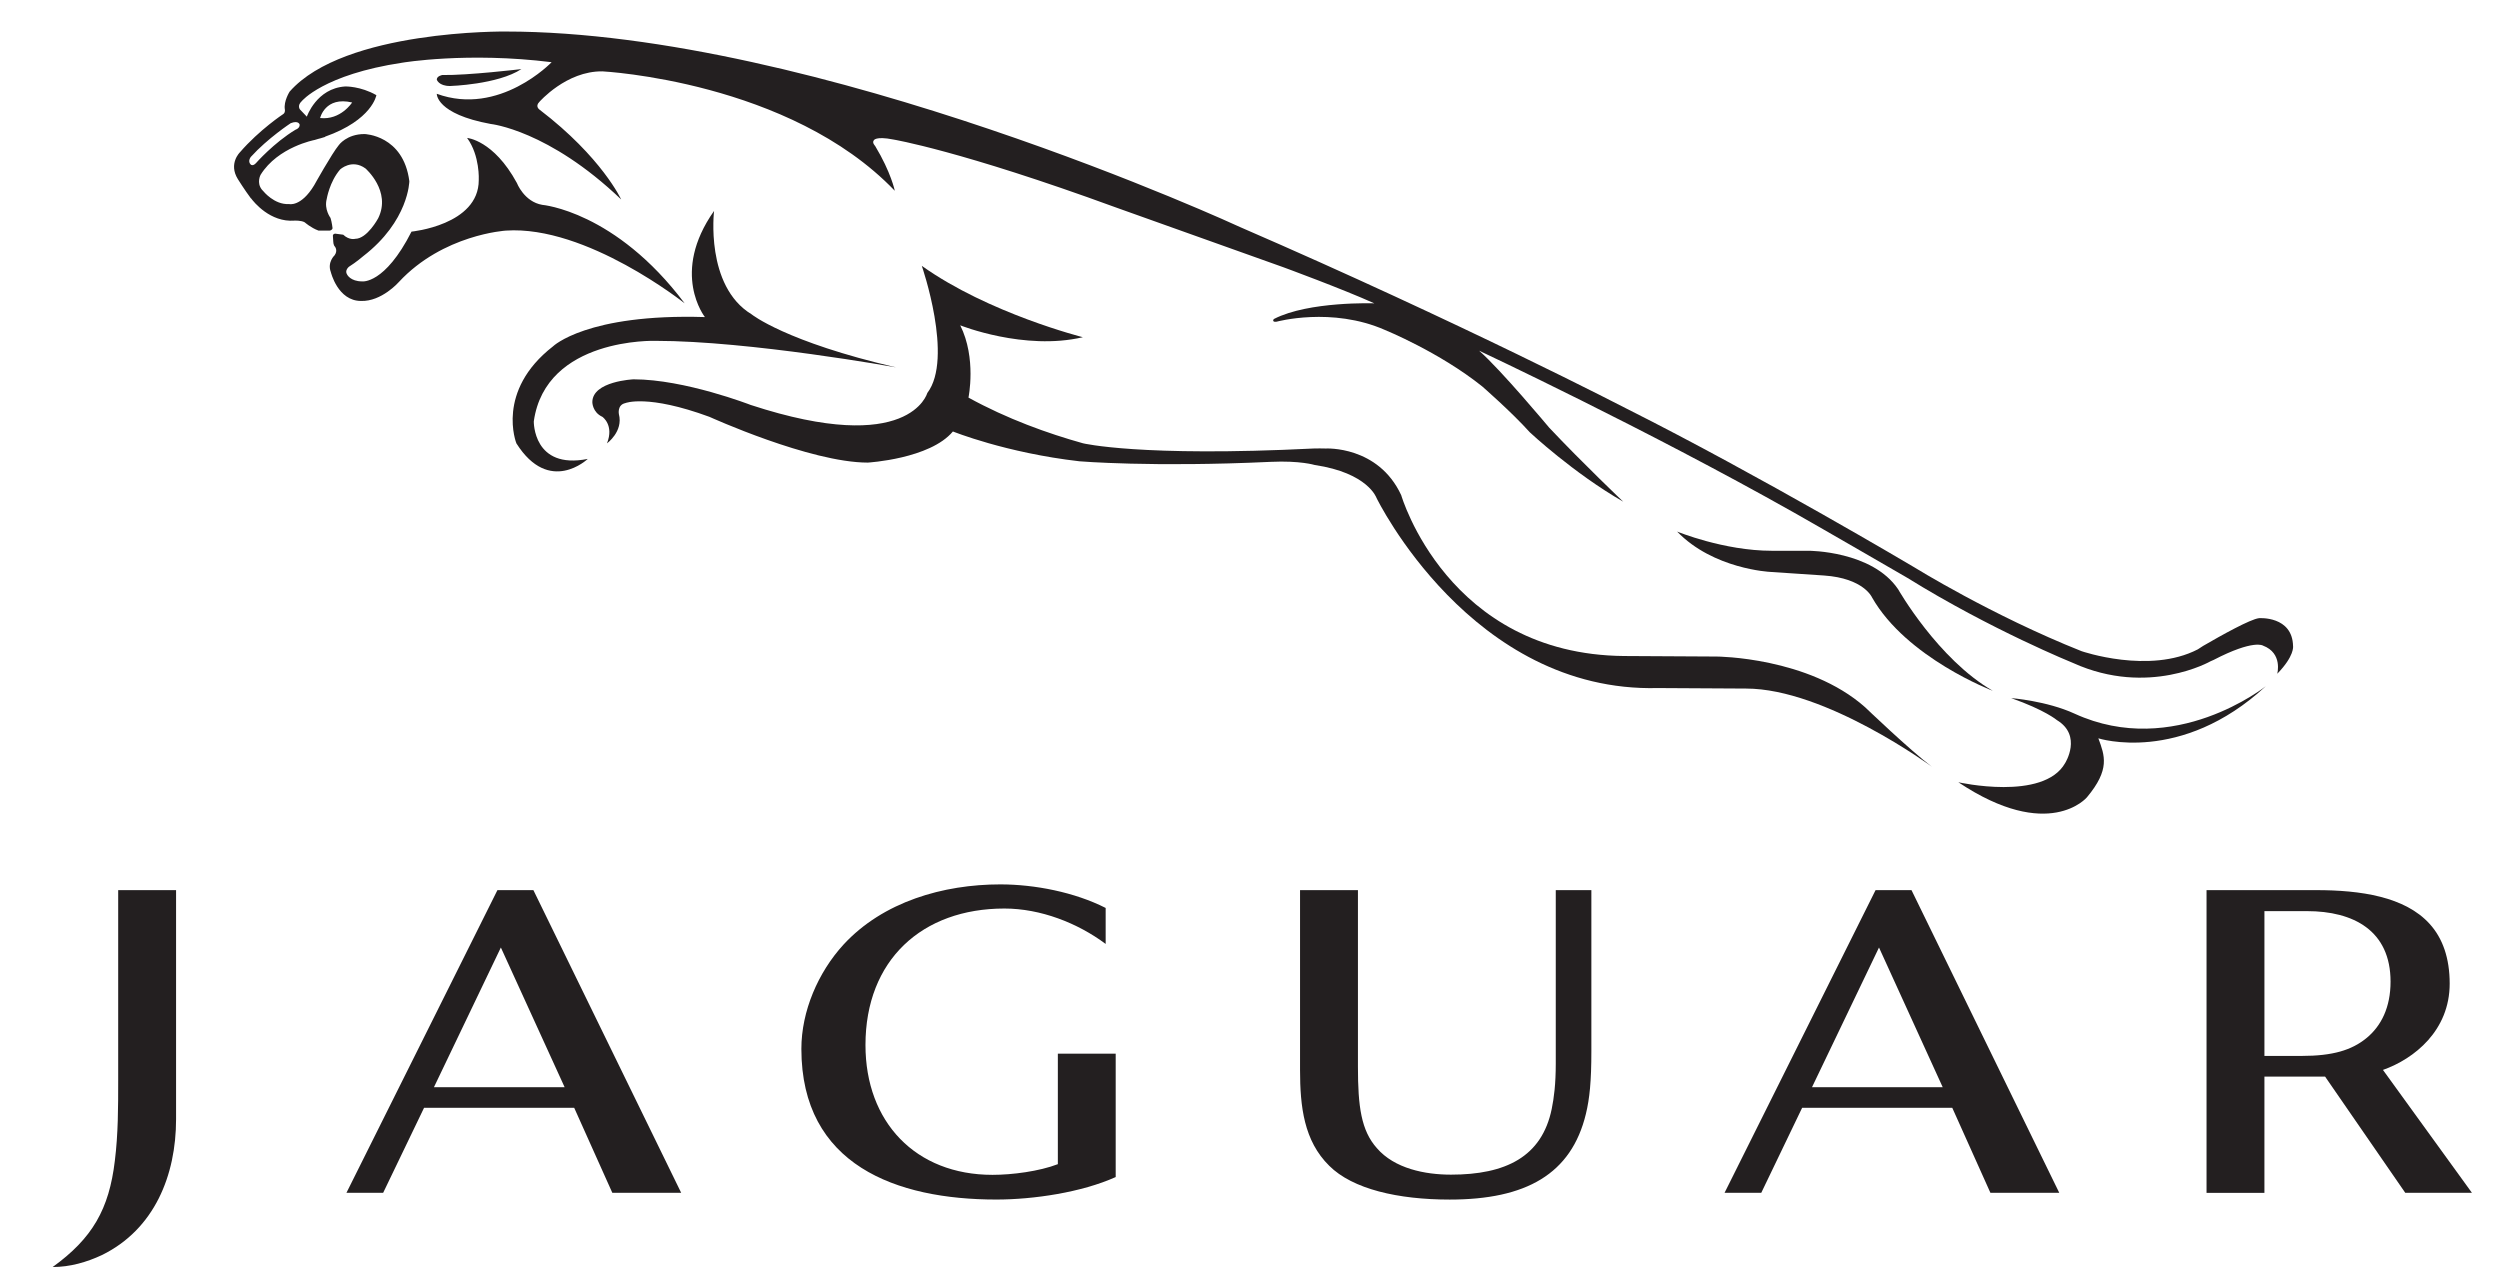
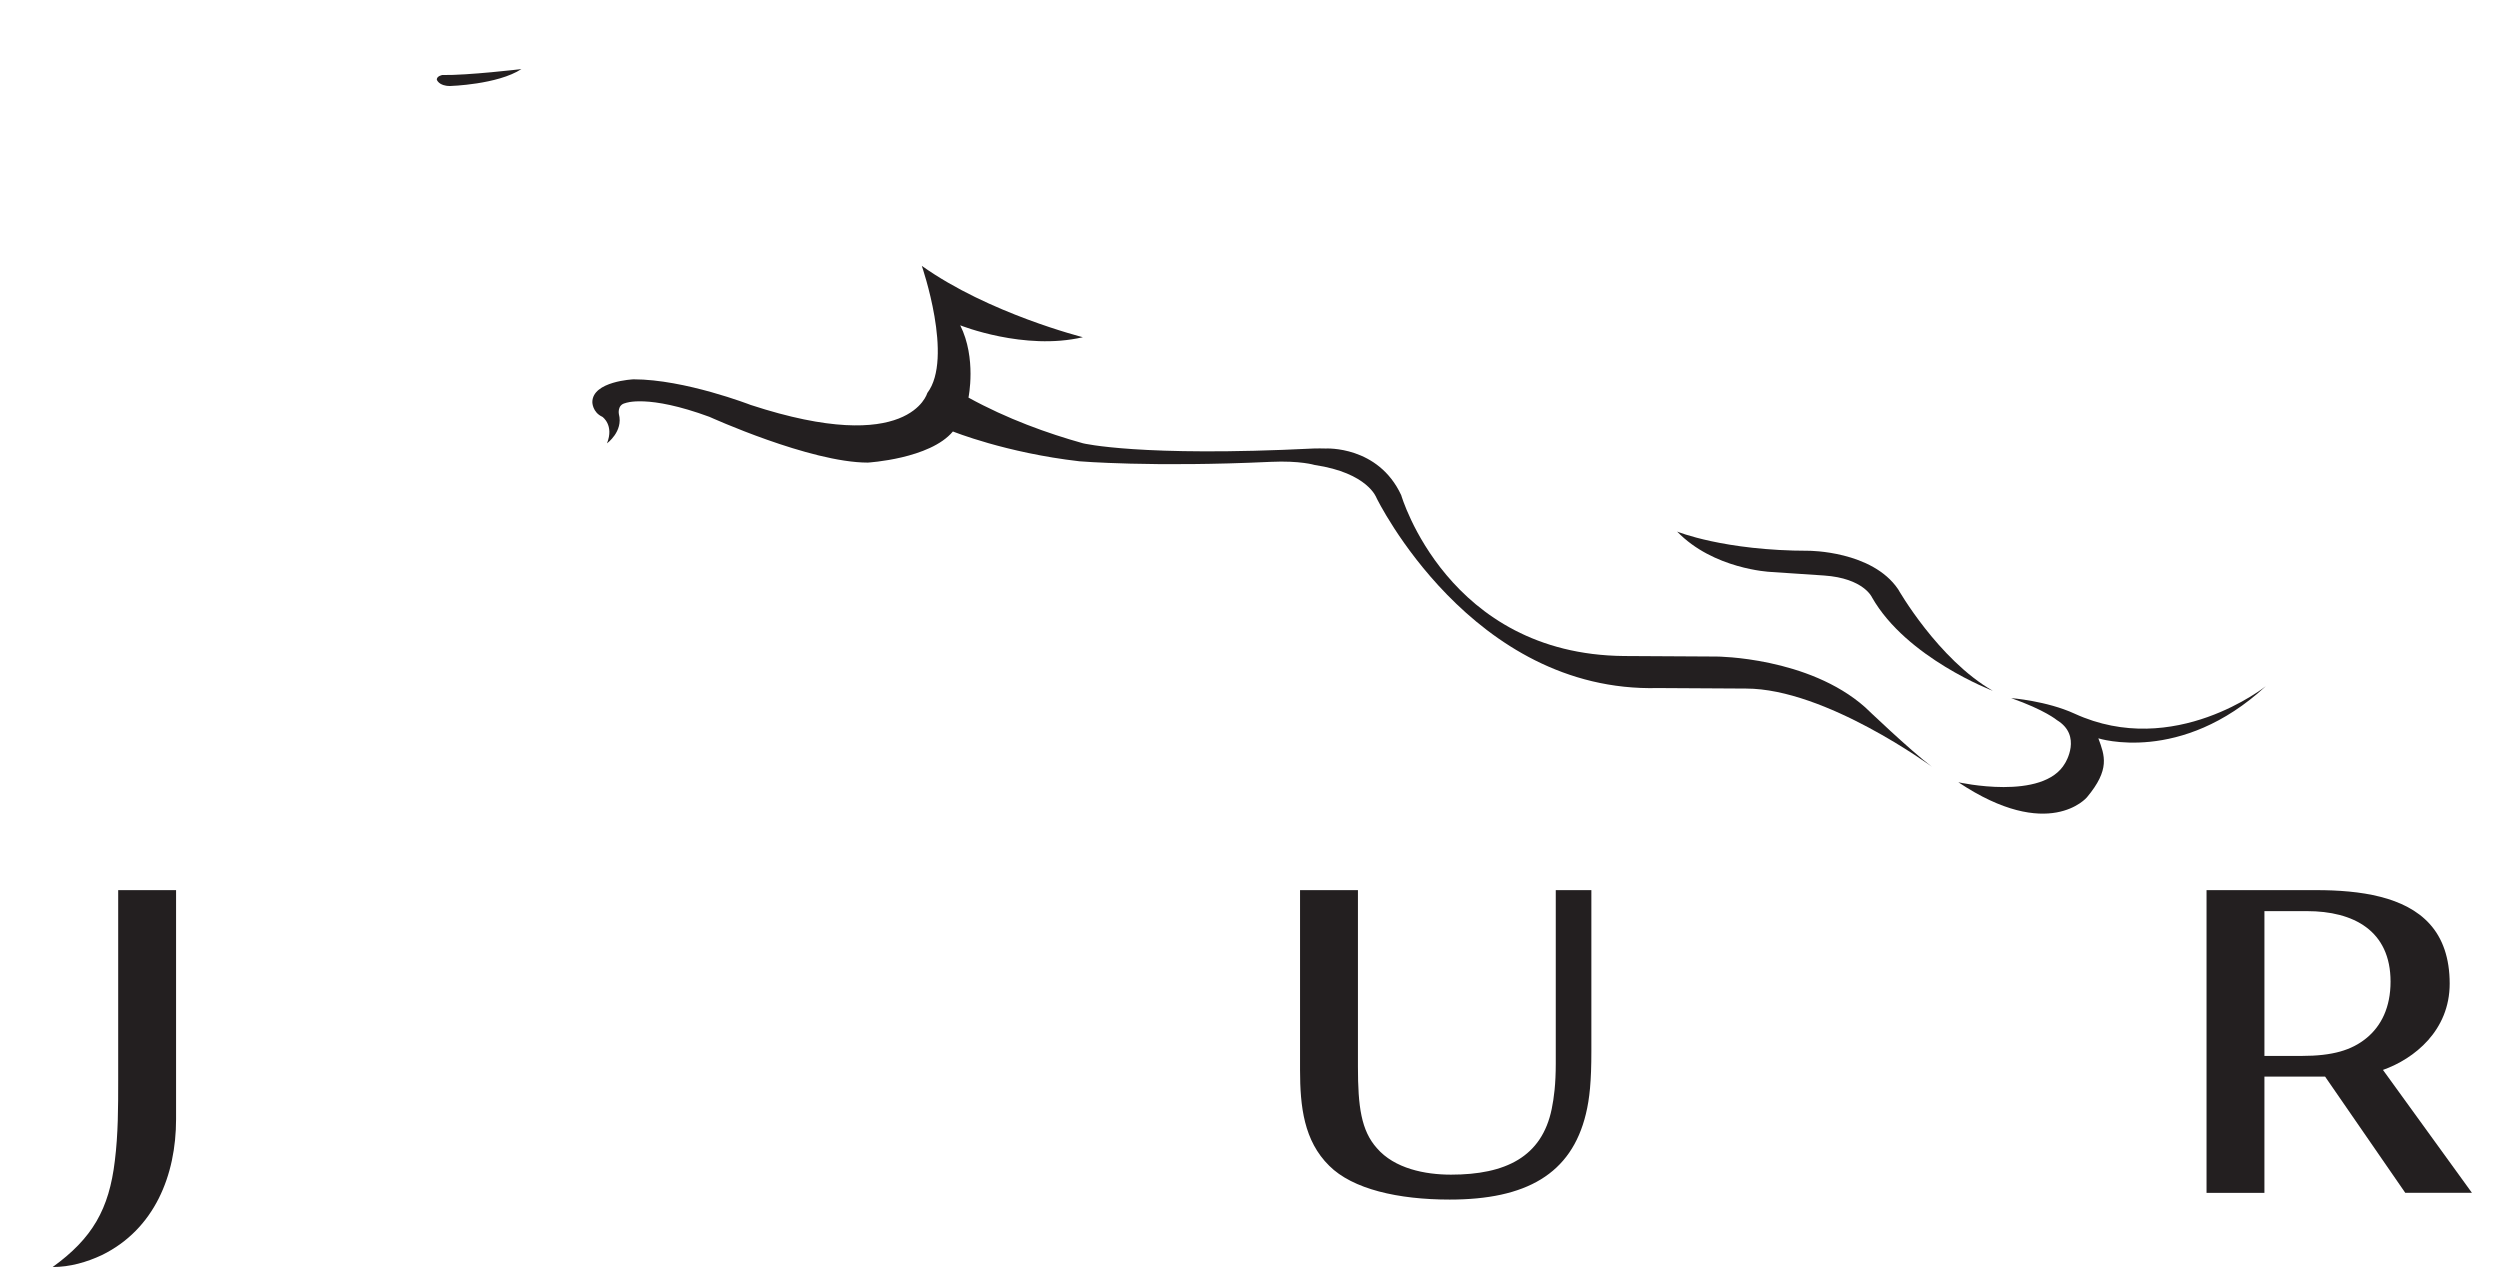
<svg xmlns="http://www.w3.org/2000/svg" xmlns:ns1="http://ns.adobe.com/AdobeIllustrator/10.0/" version="1.1" ns1:viewOrigin="184 469" ns1:rulerOrigin="-184 -325" ns1:pageBounds="184 469 464 325" x="0px" y="0px" width="280px" height="144px" viewBox="0 0 280 144" enable-background="new 0 0 280 144" xml:space="preserve">
  <g id="Layer_1" ns1:layer="yes" ns1:dimmedPercent="50" ns1:rgbTrio="#4F008000FFFF">
    <g>
-       <path ns1:knockout="Off" fill-rule="evenodd" clip-rule="evenodd" fill="#231F20" d="M187.837,59.535    c4.056,4.208,10.396,4.516,10.396,4.516l6.055,0.405c4.46,0.307,5.381,2.458,5.381,2.458c3.862,6.784,13.528,10.458,13.528,10.458    c-6.148-3.539-10.609-11.379-10.609-11.379c-2.919-4.306-9.991-4.306-9.991-4.306h-4.15    C193.064,61.686,187.837,59.535,187.837,59.535L187.837,59.535z" />
+       <path ns1:knockout="Off" fill-rule="evenodd" clip-rule="evenodd" fill="#231F20" d="M187.837,59.535    c4.056,4.208,10.396,4.516,10.396,4.516l6.055,0.405c4.46,0.307,5.381,2.458,5.381,2.458c3.862,6.784,13.528,10.458,13.528,10.458    c-6.148-3.539-10.609-11.379-10.609-11.379c-2.919-4.306-9.991-4.306-9.991-4.306C193.064,61.686,187.837,59.535,187.837,59.535L187.837,59.535z" />
      <path ns1:knockout="Off" fill-rule="evenodd" clip-rule="evenodd" fill="#231F20" d="M232.354,79.93    c-3.126-1.436-7.107-1.742-7.107-1.742c3.794,1.332,5.125,2.463,5.125,2.463c2.869,1.741,0.924,4.813,0.924,4.813    c-2.431,4.3-11.962,2.148-11.962,2.148c10.146,6.764,14.401,1.688,14.401,1.688c2.613-3.126,1.996-4.66,1.281-6.608    c0,0,9.225,2.973,18.757-5.842C253.773,76.851,243.524,85.048,232.354,79.93L232.354,79.93z" />
      <path ns1:knockout="Off" fill-rule="evenodd" clip-rule="evenodd" fill="#231F20" d="M58.401,7.737c0,0-5.996,0.716-8.865,0.666    c0,0-0.616,0.103-0.616,0.512c0,0,0.206,0.718,1.486,0.718C50.407,9.633,55.735,9.479,58.401,7.737L58.401,7.737z" />
      <path ns1:knockout="Off" fill-rule="evenodd" clip-rule="evenodd" fill="#231F20" d="M120.903,51.665c0,0,8.102,0.684,21.427,0.062    c3.29-0.153,4.919,0.352,4.919,0.352c5.978,0.889,6.92,3.688,6.92,3.688s10.608,21.832,31.516,21.295l9.87,0.057    c8.917,0,20.819,8.757,20.819,8.757c-2.459-1.846-7.479-6.663-7.479-6.663c-6.355-5.636-16.62-5.68-16.62-5.68l-10.383-0.059    c-19.779-0.179-24.955-18.013-24.955-18.013c-2.584-5.566-8.456-5.227-8.456-5.227c-0.454-0.005-0.899-0.023-1.335-0.002    c-19.472,0.974-25.85-0.583-25.85-0.583c-3.945-1.101-8.495-2.731-12.827-5.117c0,0,0.922-4.406-0.923-8.096    c0,0,7.174,2.87,13.735,1.332c0,0-10.559-2.664-18.04-7.994c0,0,3.587,10.353,0.615,14.247c0,0-1.947,7.174-19.781,1.332    c0,0-7.38-2.869-13.119-2.869c0,0-4.614,0.204-4.614,2.562c0,0,0,1.125,1.128,1.64c0,0,1.333,0.922,0.512,2.971    c0,0,1.845-1.333,1.333-3.279c0,0-0.205-1.025,0.718-1.23c0,0,2.459-1.024,9.429,1.539c0,0,11.275,5.123,17.732,5.123    c0,0,6.968-0.409,9.532-3.485C106.727,48.323,112.639,50.719,120.903,51.665L120.903,51.665z" />
-       <path ns1:knockout="Off" fill-rule="evenodd" clip-rule="evenodd" fill="#231F20" d="M40.438,33.707    c2.307,0.077,4.228-2.115,4.228-2.115c4.959-5.342,11.992-5.765,11.992-5.765c9.033-0.616,20.025,8.148,20.025,8.148    c-7.764-10.338-15.951-11.032-15.951-11.032c-2.037-0.346-2.845-2.458-2.845-2.458c-2.613-4.806-5.572-5.037-5.572-5.037    c1.46,1.999,1.306,4.729,1.306,4.729c0,5.034-7.532,5.765-7.532,5.765c-2.998,5.919-5.523,5.574-5.523,5.574    c-1.331,0-1.69-0.769-1.69-0.769c-0.307-0.461,0.206-0.871,0.206-0.871c0.819-0.512,1.588-1.178,1.588-1.178    c5.125-3.948,5.176-8.405,5.176-8.405c-0.667-5.177-5.022-5.28-5.022-5.28c-2,0-2.871,1.231-2.871,1.231    c-0.77,0.921-2.768,4.509-2.768,4.509c-1.486,2.46-2.819,2.1-2.819,2.1c-1.64,0.102-2.869-1.435-2.869-1.435    c-0.065-0.061-0.12-0.121-0.169-0.182c-0.623-0.782-0.139-1.663-0.139-1.663c1.947-3.127,6.047-3.896,6.047-3.896    c0.143-0.039,0.281-0.083,0.419-0.125c0,0,0.364-0.085,0.767-0.22L36.4,15.31c5.307-1.87,5.755-4.652,5.755-4.652    c-1.793-1.024-3.485-0.975-3.485-0.975c-3.228,0.206-4.304,3.384-4.304,3.384l-0.769-0.808c0,0-0.346-0.423,0.192-0.922    c0,0,2.42-2.985,11.287-4.318c0,0,7.277-1.229,16.706-0.052c0,0-5.842,6.1-12.862,3.538c0,0-0.104,2.254,6.046,3.381    c0,0,6.458,0.666,14.607,8.456c0,0-2.151-4.715-9.122-10.045c0,0-0.563-0.357-0.053-0.872c0,0,3.023-3.485,7.073-3.432    c0,0,20.96,1.076,32.747,13.375c0,0-0.411-2.05-2.204-5.023c0,0-0.359-0.358-0.154-0.615c0,0,0.154-0.511,2.204-0.102    c0,0,7.482,1.23,24.855,7.585l18.807,6.714c0,0,6.562,2.408,10.199,4.047c0,0-7.33-0.256-11.224,1.743    c0,0-0.159,0.101-0.084,0.237c0,0,0.041,0.134,0.366,0.076c0,0,6.171-1.691,12.125,0.923c0,0,6.095,2.479,10.897,6.322    c0,0,3.267,2.844,5.343,5.15c0,0,4.842,4.537,10.456,7.765c0,0-4.536-4.304-8.301-8.301c0,0-5.385-6.458-7.844-8.612    c0,0,18.556,8.707,35.284,18.142c2.998,1.692,12.684,7.303,12.684,7.303c9.39,5.829,18.589,9.545,18.589,9.545    c8.404,3.791,15.373-0.207,15.373-0.207l0.335-0.146c4.507-2.337,5.541-1.601,5.541-1.601c2.228,0.844,1.588,3.15,1.588,3.15    c1.945-1.997,1.772-3.082,1.772-3.082c-0.062-3.425-3.813-3.145-3.813-3.145c-0.972,0.111-4.195,1.907-6.256,3.104l-0.602,0.39    c-5.44,2.816-13.017,0.203-13.017,0.203c-10.046-3.995-18.819-9.442-18.819-9.442s-17.221-10.223-32.055-17.679    c0,0-18.527-9.609-43.355-20.371c0,0-47.352-21.908-82.251-21.908c0,0-18.089-0.231-24.214,6.726c0,0-0.691,1.077-0.539,1.999    c0,0,0.078,0.308-0.153,0.5c0,0-2.69,1.768-4.881,4.304c0,0-1.306,1.268-0.23,2.998c0,0,0.767,1.229,1.46,2.153l0.011-0.009    c0.319,0.429,2.153,2.716,4.87,2.507c0,0,0.769-0.039,1.153,0.193c0,0,0.691,0.614,1.537,0.922h1.269c0,0,0.27-0.038,0.307-0.269    c0,0-0.077-0.692-0.23-1.152c0,0-0.731-0.962-0.423-2.115c0,0,0.308-1.922,1.5-3.306c0,0,1.306-1.229,2.843-0.115    c0,0,2.921,2.537,1.424,5.573c0,0-1.232,2.307-2.577,2.307c0,0-0.652,0.191-1.344-0.461l-0.885-0.116c0,0-0.27,0-0.27,0.231    l0.041,0.652c0,0,0,0.387,0.191,0.577c0,0,0.346,0.422-0.039,0.961c0,0-0.845,0.77-0.423,1.883    C37.056,30.478,37.825,33.707,40.438,33.707L40.438,33.707z M39.439,11.478c0,0-1.28,1.999-3.586,1.742    C35.853,13.22,36.416,10.76,39.439,11.478L39.439,11.478z M32.56,13.797c0.884-0.347,1,0.154,1,0.154    c0.038,0.423-0.463,0.577-0.463,0.577c-2.42,1.46-4.418,3.729-4.418,3.729c-0.347,0.385-0.577,0.192-0.577,0.192    c-0.423-0.386,0-0.886,0-0.886C29.985,15.487,32.56,13.797,32.56,13.797L32.56,13.797z" />
-       <path ns1:knockout="Off" fill-rule="evenodd" clip-rule="evenodd" fill="#231F20" d="M79.976,23.623    c-4.92,6.969-1.025,11.89-1.025,11.89c-13.223-0.411-17.014,3.279-17.014,3.279c-6.458,5.021-4.101,10.863-4.101,10.863    c3.69,5.843,7.996,1.743,7.996,1.743c-6.15,1.231-6.047-4.203-6.047-4.203c1.332-9.43,13.631-9.02,13.631-9.02    c10.558,0,26.955,2.973,26.955,2.973c-12.401-2.87-16.194-5.945-16.194-5.945C78.951,32.028,79.976,23.623,79.976,23.623    L79.976,23.623z" />
      <path ns1:knockout="Off" fill-rule="evenodd" clip-rule="evenodd" fill="#231F20" d="M177.622,124.752    c0.417-1.727,0.611-3.634,0.611-7.004V99.693h-3.987v19.411c0,2.342-0.201,3.858-0.454,5.099    c-1.106,5.379-5.178,7.358-11.288,7.358c-2.892,0-6.321-0.674-8.301-2.977c-1.748-1.967-2.114-4.633-2.114-9.103V99.693h-6.484    v20.131c0,4.109,0.433,7.952,3.268,10.741c2.622,2.621,7.712,3.787,13.496,3.787C170.897,134.353,175.993,131.508,177.622,124.752    L177.622,124.752z" />
-       <path ns1:knockout="Off" fill-rule="evenodd" clip-rule="evenodd" fill="#231F20" d="M222.927,133.597h7.712l-16.551-33.903h-4.024    l-16.914,33.903h4.111l4.577-9.521h16.817L222.927,133.597L222.927,133.597z M210.448,106.121l7.136,15.648h-14.641    L210.448,106.121L210.448,106.121z" />
-       <path ns1:knockout="Off" fill-rule="evenodd" clip-rule="evenodd" fill="#231F20" d="M68.581,133.597h7.712L59.739,99.693h-4.026    L38.8,133.597h4.112l4.581-9.521h16.818L68.581,133.597L68.581,133.597z M56.097,106.121l7.142,15.648H48.6L56.097,106.121    L56.097,106.121z" />
-       <path ns1:knockout="Off" fill-rule="evenodd" clip-rule="evenodd" fill="#231F20" d="M111.59,134.349    c4.175,0,9.566-0.806,13.368-2.519v-13.819h-6.479v12.376c-2.09,0.805-5.125,1.196-7.318,1.196    c-8.622,0-14.228-5.911-14.228-14.537c0-9.53,6.348-15.291,15.56-15.291c4.043,0,8.19,1.615,11.341,3.966v-4.031    c-3.479-1.764-7.942-2.638-11.799-2.638c-6.372,0-13.123,1.927-17.568,6.749c-2.838,3.104-4.713,7.446-4.713,11.675    C89.754,130.492,100.394,134.349,111.59,134.349L111.59,134.349z" />
      <path ns1:knockout="Off" fill-rule="evenodd" clip-rule="evenodd" fill="#231F20" d="M269.391,133.597h7.467l-9.967-13.767    c3.521-1.246,7.474-4.418,7.474-9.663c0-2.865-0.789-5.089-2.242-6.689c-2.77-3.063-7.75-3.784-12.724-3.784h-12.266v33.903h6.483    V120.58h6.794L269.391,133.597L269.391,133.597z M258.381,102.046c5.196,0,9.361,2.171,9.361,7.9c0,2.858-1.03,4.979-2.743,6.357    c-1.629,1.312-3.721,1.961-7.214,1.961h-4.169v-16.219H258.381L258.381,102.046z" />
      <path ns1:knockout="Off" fill-rule="evenodd" clip-rule="evenodd" fill="#231F20" d="M11.417,140.566    c5.892-2.892,8.303-8.946,8.303-15.214V99.693h-6.483v21.325c0,2.994,0,5.997-0.376,8.998c-0.641,5.409-2.516,8.679-6.963,11.89    C7.828,141.906,9.7,141.371,11.417,140.566L11.417,140.566z" />
    </g>
  </g>
</svg>